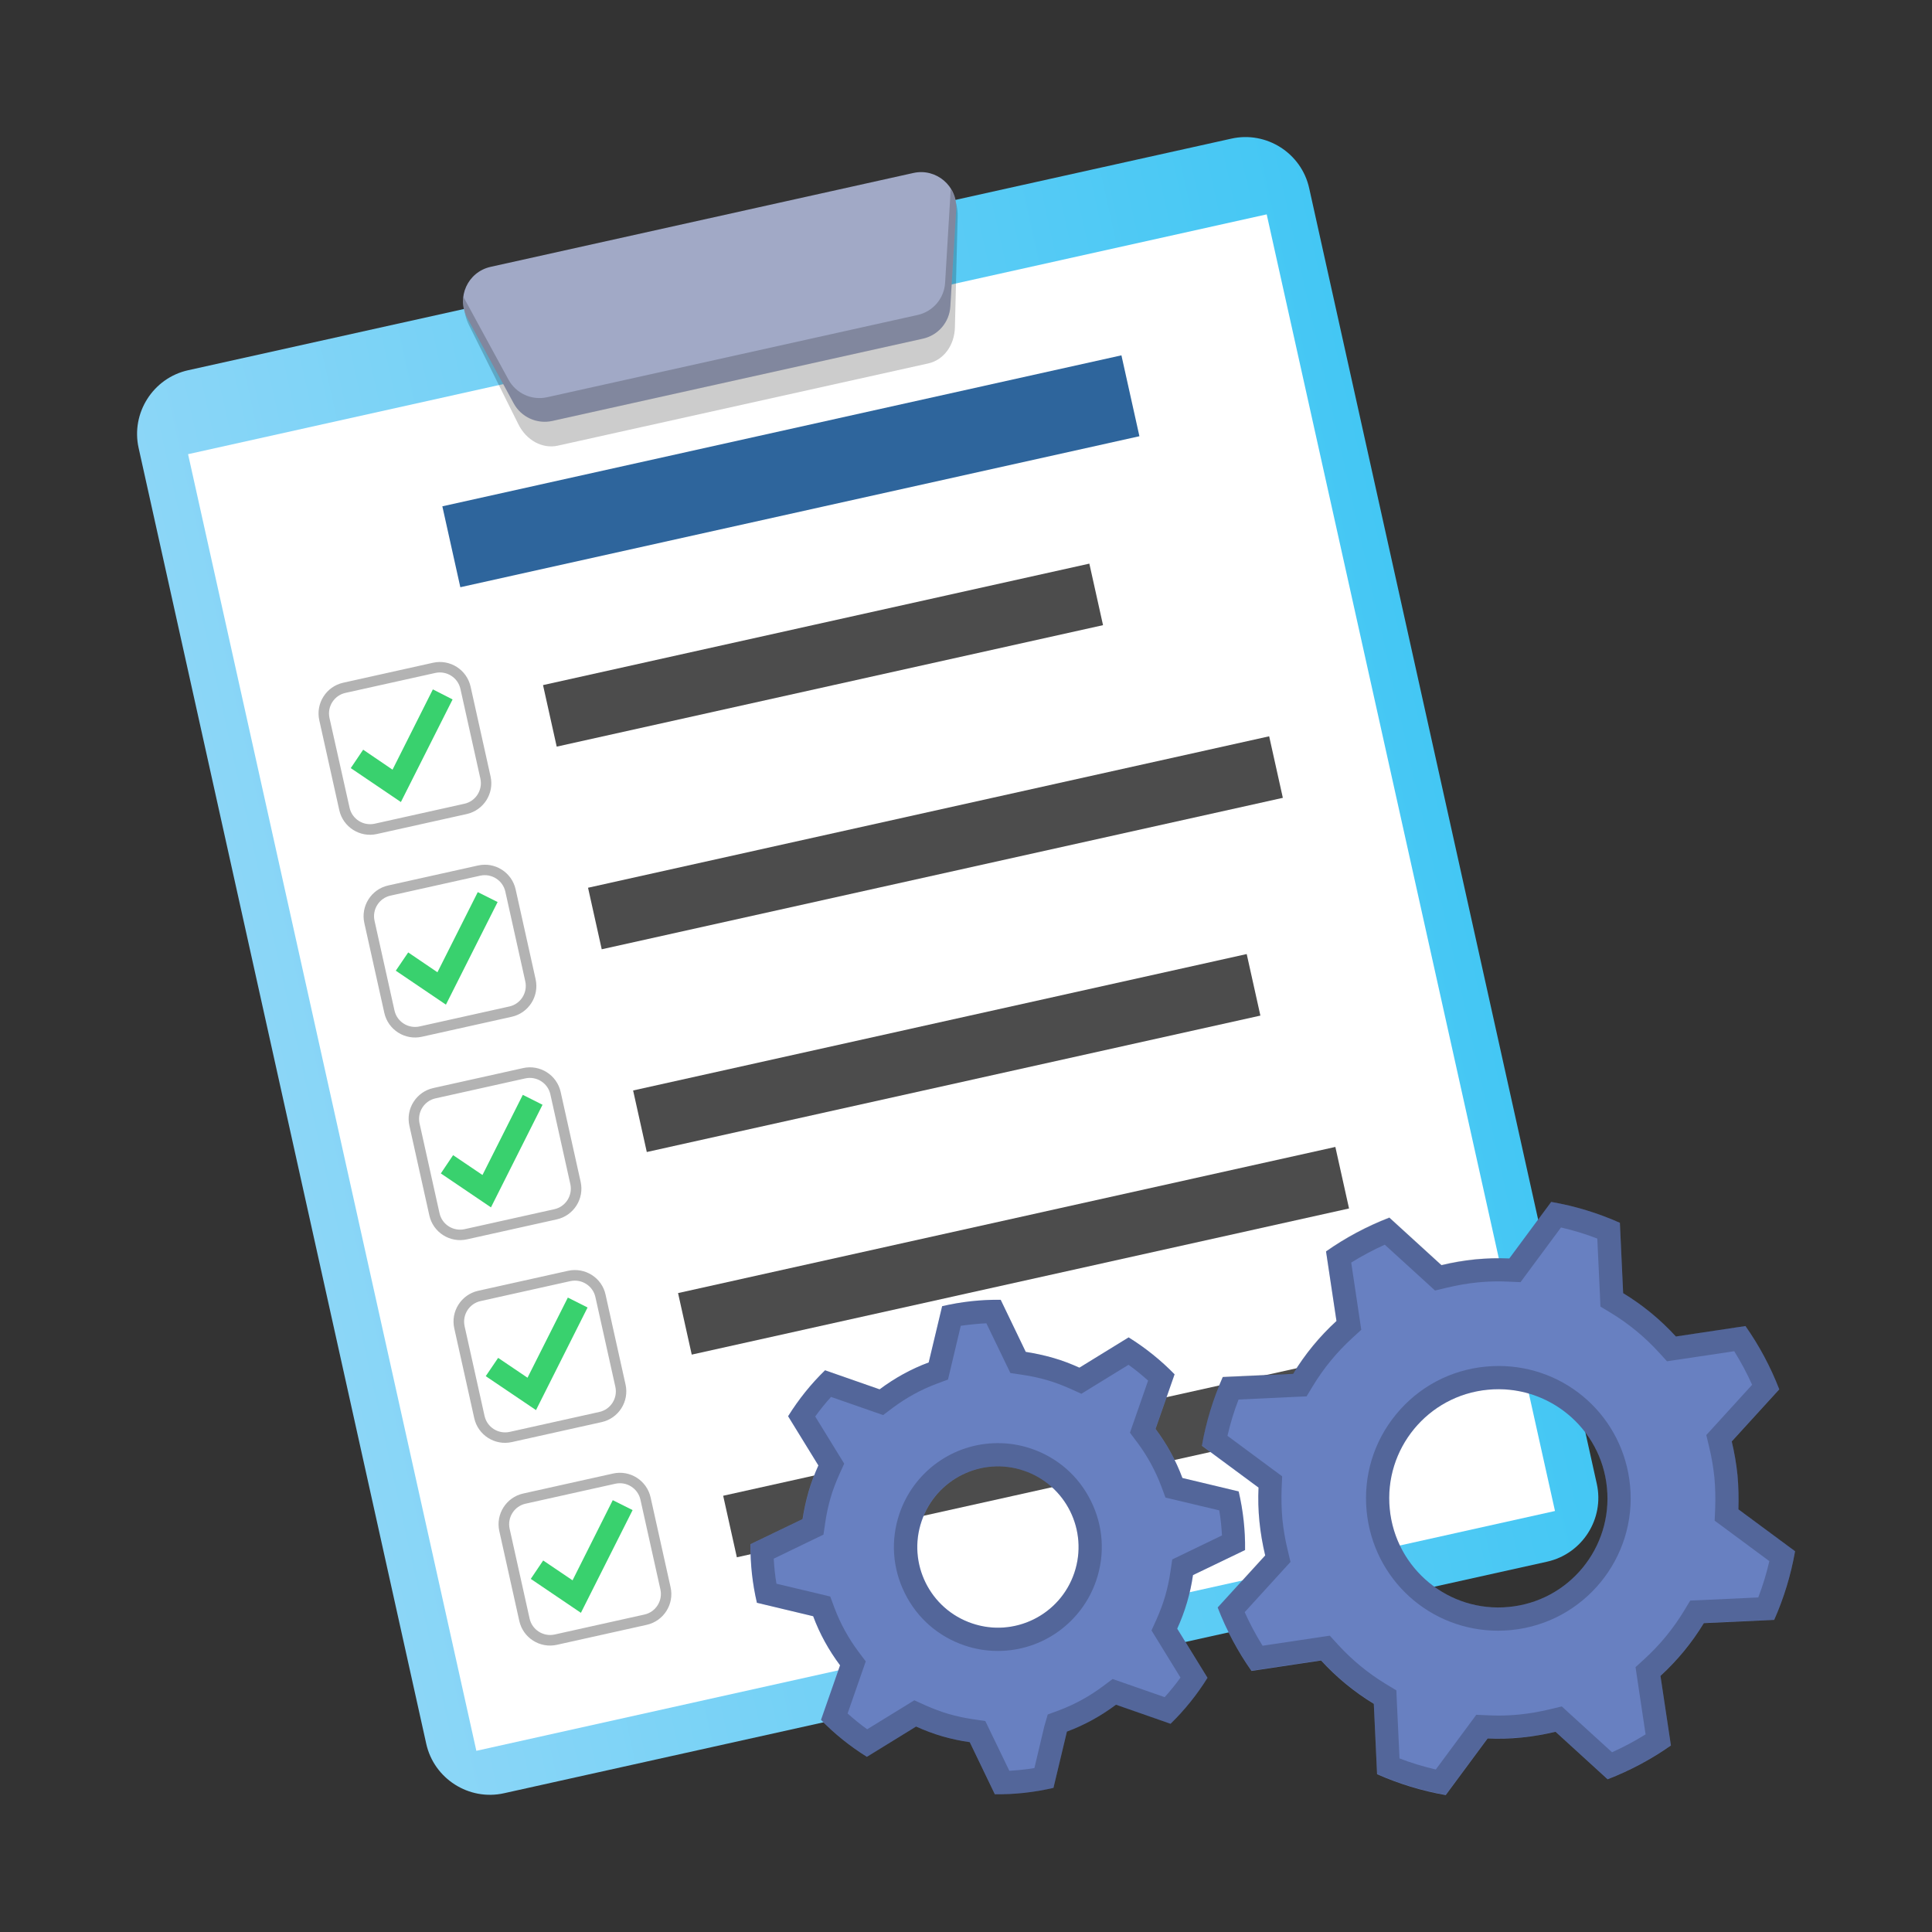
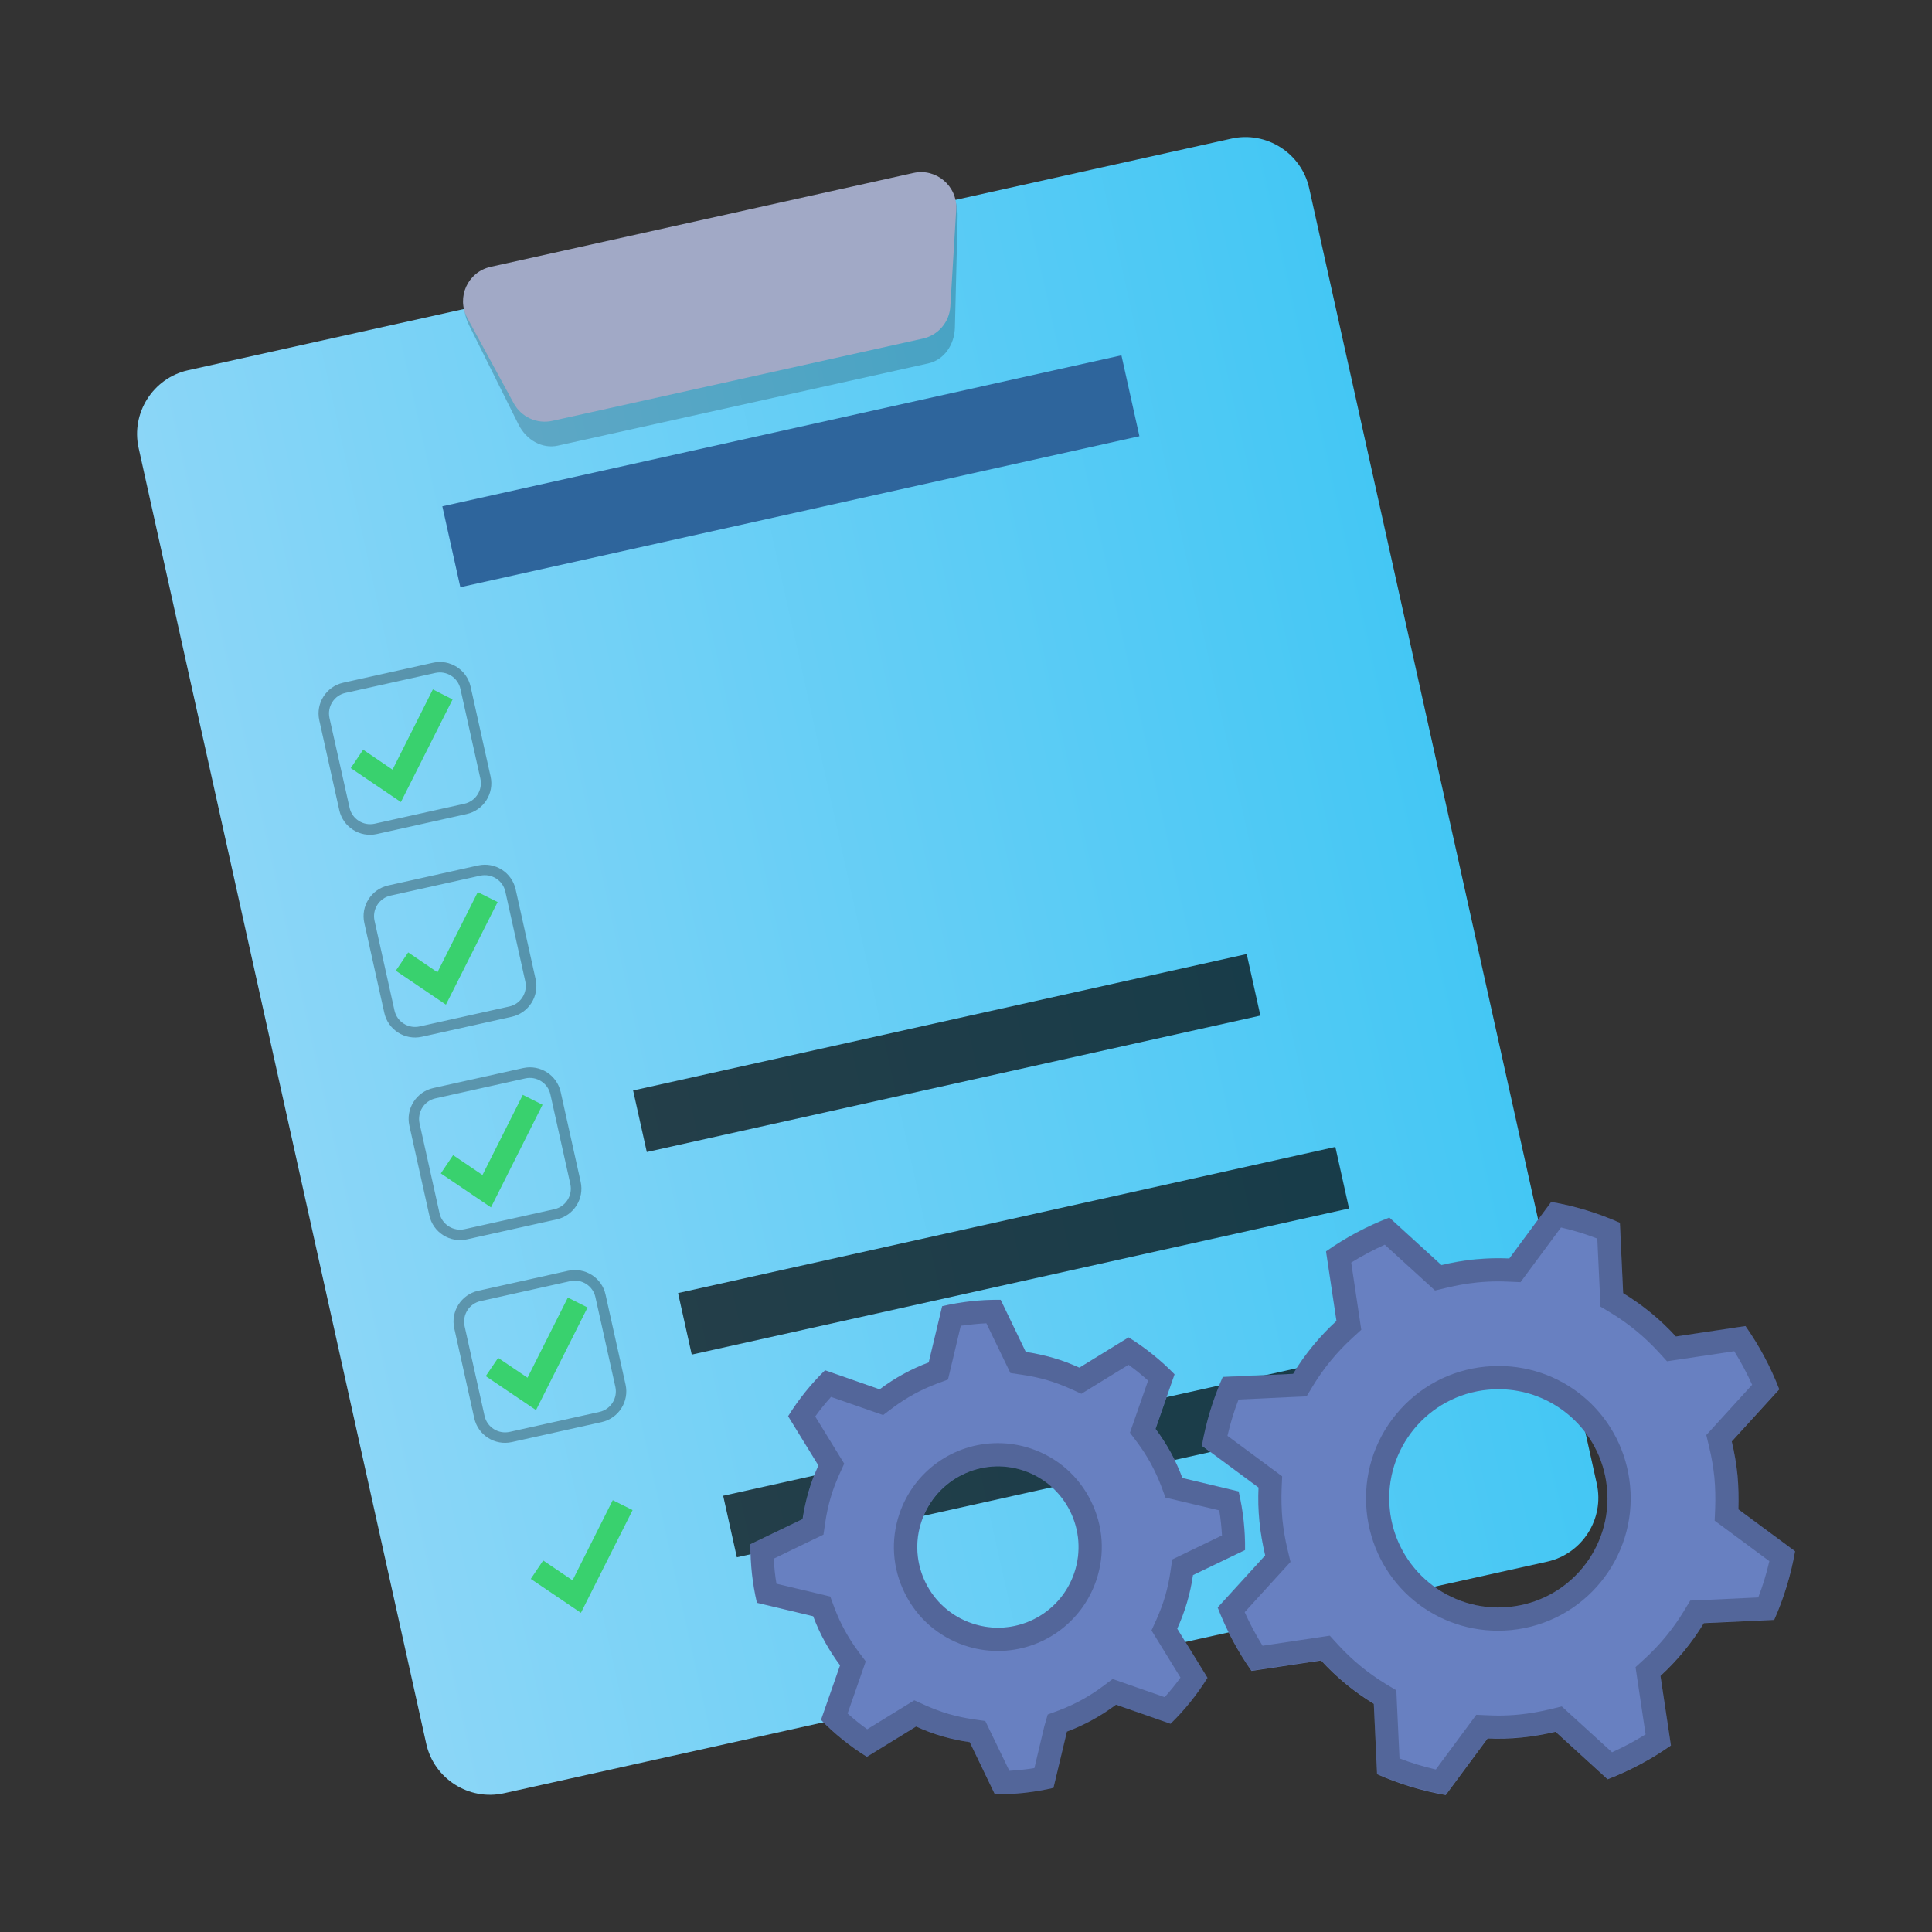
<svg xmlns="http://www.w3.org/2000/svg" id="Layer_1" style="enable-background:new 0 0 148 148;" version="1.1" viewBox="0 0 148 148" x="0px" y="0px">
  <rect x="0" y="0" width="148" height="148" fill="#333333" stroke="none" />
  <style type="text/css">
	.st0{fill:url(#SVGID_1_);}
	.st1{fill:#FFFFFF;}
	.st2{opacity:0.3;}
	.st3{opacity:0.7;enable-background:new    ;}
	.st4{fill:#2E659C;}
	.st5{fill:#39D16E;}
	.st6{opacity:0.2;}
	.st7{fill:#A1A9C6;}
	.st8{fill:#6880C1;}
</style>
  <g>
    <g>
      <g>
        <linearGradient gradientTransform="matrix(0.976 -0.217 0.217 0.976 -17.762 56.092)" gradientUnits="userSpaceOnUse" id="SVGID_1_" x1="32.424" x2="124.276" y1="35.731" y2="35.731">
          <stop offset="0" style="stop-color:#8BD6F7" />
          <stop offset="1" style="stop-color:#44C7F4" />
        </linearGradient>
        <path class="st0" d="M118.52,119.63l-79.91,17.74c-2.68,0.6-5.37-1.11-5.96-3.8L10.62,34.32c-0.6-2.68,1.11-5.37,3.8-5.96&#10;    l79.91-17.74c2.68-0.6,5.37,1.11,5.96,3.8l22.03,99.24C122.92,116.35,121.21,119.03,118.52,119.63z" />
-         <rect class="st1" height="101.77" transform="matrix(0.976 -0.217 0.217 0.976 -14.736 16.26)" width="84.66" x="24.43" y="24.42" />
        <g>
          <g class="st2">
            <path d="M33.35,51.55c0.87-0.19,1.73,0.36,1.92,1.22l1.53,6.88c0.19,0.87-0.36,1.73-1.22,1.92l-6.88,1.53&#10;      c-0.87,0.19-1.73-0.36-1.92-1.22L25.24,55c-0.19-0.87,0.36-1.73,1.22-1.92L33.35,51.55 M33.17,50.77l-6.88,1.53&#10;      c-1.3,0.29-2.12,1.58-1.83,2.88l1.53,6.88c0.29,1.3,1.58,2.12,2.88,1.83l6.88-1.53c1.3-0.29,2.12-1.58,1.83-2.88l-1.53-6.88&#10;      C35.76,51.3,34.47,50.48,33.17,50.77L33.17,50.77z" />
          </g>
-           <rect class="st3" height="4.83" transform="matrix(0.976 -0.217 0.217 0.976 -9.386 14.858)" width="42.88" x="41.61" y="47.8" />
-           <rect class="st3" height="4.83" transform="matrix(0.976 -0.217 0.217 0.976 -12.298 17.067)" width="53.46" x="44.93" y="62.18" />
          <g class="st2">
            <path d="M40.24,82.61c0.87-0.19,1.73,0.36,1.92,1.22l1.53,6.88c0.19,0.87-0.36,1.73-1.22,1.92l-6.88,1.53&#10;      c-0.87,0.19-1.73-0.36-1.92-1.22l-1.53-6.88c-0.19-0.87,0.36-1.73,1.22-1.92L40.24,82.61 M40.07,81.82l-6.88,1.53&#10;      c-1.3,0.29-2.12,1.58-1.83,2.88l1.53,6.88c0.29,1.3,1.58,2.12,2.88,1.83l6.88-1.53c1.3-0.29,2.12-1.58,1.83-2.88l-1.53-6.88&#10;      C42.66,82.35,41.37,81.53,40.07,81.82L40.07,81.82z" />
          </g>
          <rect class="st3" height="4.83" transform="matrix(0.976 -0.217 0.217 0.976 -15.767 17.636)" width="48.16" x="48.44" y="78.29" />
          <rect class="st3" height="4.83" transform="matrix(0.976 -0.217 0.217 0.976 -18.93 19.107)" width="51.59" x="51.84" y="93.44" />
          <rect class="st4" height="6.35" transform="matrix(0.976 -0.217 0.217 0.976 -6.39 13.992)" width="53.3" x="33.94" y="32.95" />
          <g>
            <polygon class="st5" points="36.6,68.34 33.51,74.48 31.27,72.96 30.32,74.36 34.16,76.96 38.12,69.1" />
          </g>
          <g>
            <polygon class="st5" points="43.5,99.4 40.41,105.54 38.16,104.02 37.21,105.42 41.06,108.02 45.01,100.16" />
          </g>
          <g>
            <polygon class="st5" points="33.16,52.81 30.07,58.96 27.82,57.43 26.87,58.84 30.71,61.44 34.67,53.58" />
          </g>
          <g class="st2">
            <path d="M36.79,67.08c0.87-0.19,1.73,0.36,1.92,1.22l1.53,6.88c0.19,0.87-0.36,1.73-1.22,1.92l-6.88,1.53&#10;      c-0.87,0.19-1.73-0.36-1.92-1.22l-1.53-6.88c-0.19-0.87,0.36-1.73,1.22-1.92L36.79,67.08 M36.62,66.3l-6.88,1.53&#10;      c-1.3,0.29-2.12,1.58-1.83,2.88l1.53,6.88c0.29,1.3,1.58,2.12,2.88,1.83l6.88-1.53c1.3-0.29,2.12-1.58,1.83-2.88l-1.53-6.88&#10;      C39.21,66.83,37.92,66.01,36.62,66.3L36.62,66.3z" />
          </g>
          <g>
            <polygon class="st5" points="40.05,83.87 36.96,90.01 34.71,88.49 33.77,89.89 37.61,92.49 41.56,84.63" />
          </g>
          <g class="st2">
            <path d="M43.69,98.14c0.87-0.19,1.73,0.36,1.92,1.22l1.53,6.88c0.19,0.87-0.36,1.73-1.22,1.92l-6.88,1.53&#10;      c-0.87,0.19-1.73-0.36-1.92-1.22l-1.53-6.88c-0.19-0.87,0.36-1.73,1.22-1.92L43.69,98.14 M43.51,97.35l-6.88,1.53&#10;      c-1.3,0.29-2.12,1.58-1.83,2.88l1.53,6.88c0.29,1.3,1.58,2.12,2.88,1.83l6.88-1.53c1.3-0.29,2.12-1.58,1.83-2.88l-1.53-6.88&#10;      C46.11,97.88,44.82,97.06,43.51,97.35L43.51,97.35z" />
          </g>
          <rect class="st3" height="4.83" transform="matrix(0.976 -0.217 0.217 0.976 -22.414 19.635)" width="45.89" x="55.36" y="109.59" />
          <g>
            <polygon class="st5" points="46.94,114.92 43.86,121.06 41.61,119.54 40.66,120.95 44.5,123.55 48.46,115.68" />
          </g>
          <g class="st2">
-             <path d="M47.14,113.66c0.87-0.19,1.73,0.36,1.92,1.22l1.53,6.88c0.19,0.87-0.36,1.73-1.22,1.92l-6.88,1.53&#10;      c-0.87,0.19-1.73-0.36-1.92-1.22l-1.53-6.88c-0.19-0.87,0.36-1.73,1.22-1.92L47.14,113.66 M46.96,112.88l-6.88,1.53&#10;      c-1.3,0.29-2.12,1.58-1.83,2.88l1.53,6.88c0.29,1.3,1.58,2.12,2.88,1.83l6.88-1.53c1.3-0.29,2.12-1.58,1.83-2.88l-1.53-6.88&#10;      C49.55,113.41,48.26,112.59,46.96,112.88L46.96,112.88z" />
-           </g>
+             </g>
        </g>
        <path class="st6" d="M71.11,27.84l-28.38,6.3c-1.18,0.26-2.41-0.41-3.02-1.64l-3.79-7.61c-0.91-1.84-0.08-4.05,1.67-4.44&#10;    l32.38-7.19c1.75-0.39,3.44,1.27,3.39,3.32l-0.21,8.49C73.12,26.45,72.29,27.58,71.11,27.84z" />
        <path class="st7" d="M70.69,25.94l-28.38,6.3c-1.18,0.26-2.38-0.29-2.96-1.35l-3.55-6.53c-0.86-1.58,0.03-3.53,1.79-3.92&#10;    l32.38-7.19c1.75-0.39,3.39,1.01,3.28,2.8l-0.45,7.42C72.73,24.68,71.87,25.68,70.69,25.94z" />
-         <path class="st6" d="M72.4,21.66c-0.07,1.2-0.93,2.21-2.11,2.47l-28.38,6.3c-1.18,0.26-2.38-0.29-2.96-1.35l-3.44-6.32&#10;    c-0.07,0.53,0.01,1.09,0.29,1.61l3.55,6.53c0.57,1.06,1.78,1.61,2.96,1.35l28.38-6.3c1.18-0.26,2.04-1.27,2.11-2.47l0.45-7.42&#10;    c0.04-0.59-0.13-1.13-0.42-1.59L72.4,21.66z" />
      </g>
    </g>
    <g>
      <g>
        <path class="st8" d="M91.39,120.66l3.99-1.92c0.02-1.53-0.15-3.03-0.49-4.49l-4.31-1.03c-0.5-1.35-1.2-2.61-2.06-3.76l1.46-4.18&#10;    c-1.04-1.07-2.22-2.02-3.52-2.83l-3.77,2.32c-0.64-0.29-1.31-0.55-2.01-0.75c-0.7-0.2-1.4-0.35-2.1-0.46l-1.92-3.99&#10;    c-1.53-0.02-3.03,0.15-4.49,0.49l-1.03,4.31c-1.35,0.5-2.61,1.2-3.76,2.06l-4.18-1.46c-1.07,1.04-2.02,2.22-2.83,3.52l2.32,3.77&#10;    c-0.29,0.64-0.55,1.32-0.75,2.01c-0.2,0.7-0.35,1.4-0.46,2.1l-3.99,1.92c-0.02,1.53,0.15,3.03,0.49,4.49l4.31,1.03&#10;    c0.5,1.35,1.2,2.61,2.06,3.76l-1.46,4.18c1.04,1.07,2.22,2.02,3.52,2.83l3.77-2.32c0.64,0.29,1.32,0.55,2.01,0.75&#10;    c0.7,0.2,1.4,0.35,2.1,0.45l1.92,3.99c1.53,0.02,3.03-0.15,4.49-0.49l1.03-4.31c1.35-0.5,2.61-1.2,3.76-2.06l4.18,1.46&#10;    c1.07-1.04,2.02-2.22,2.83-3.52l-2.32-3.77c0.29-0.64,0.55-1.32,0.75-2.01C91.14,122.06,91.29,121.36,91.39,120.66z M82.3,120.49&#10;    c-1.09,3.23-4.6,4.97-7.83,3.87c-3.23-1.09-4.97-4.6-3.87-7.83c1.09-3.23,4.6-4.97,7.83-3.87&#10;    C81.65,113.75,83.39,117.25,82.3,120.49z" />
        <g class="st6">
          <g>
            <path d="M75.56,101.37l1.43,2.96l0.41,0.85l0.94,0.14c0.64,0.09,1.26,0.23,1.86,0.4c0.59,0.17,1.19,0.4,1.78,0.66l0.86,0.39&#10;      l0.81-0.5l2.8-1.72c0.52,0.37,1.02,0.78,1.5,1.21l-1.08,3.1l-0.31,0.89l0.57,0.76c0.76,1.02,1.37,2.14,1.82,3.32l0.33,0.89&#10;      l0.92,0.22l3.2,0.76c0.11,0.63,0.17,1.27,0.21,1.92l-2.96,1.43l-0.85,0.41l-0.14,0.94c-0.09,0.64-0.23,1.26-0.4,1.86&#10;      c-0.17,0.59-0.4,1.19-0.66,1.78l-0.39,0.86l0.5,0.81l1.72,2.8c-0.37,0.52-0.78,1.02-1.21,1.5l-3.1-1.08l-0.89-0.31l-0.76,0.57&#10;      c-1.02,0.76-2.13,1.37-3.32,1.82l-0.89,0.33L80,132.24l-0.76,3.2c-0.63,0.11-1.27,0.17-1.92,0.21l-1.43-2.96l-0.41-0.85&#10;      l-0.94-0.14c-0.64-0.09-1.26-0.23-1.86-0.4c-0.59-0.17-1.19-0.4-1.78-0.66l-0.86-0.39l-0.81,0.5l-2.8,1.72&#10;      c-0.52-0.37-1.02-0.78-1.5-1.21l1.08-3.1l0.31-0.89l-0.57-0.76c-0.76-1.02-1.37-2.13-1.82-3.32l-0.33-0.89l-0.92-0.22&#10;      l-3.2-0.76c-0.11-0.63-0.17-1.27-0.21-1.92l2.96-1.43l0.85-0.41l0.14-0.94c0.09-0.64,0.23-1.26,0.4-1.86&#10;      c0.17-0.6,0.4-1.19,0.66-1.78l0.39-0.86l-0.5-0.81l-1.72-2.8c0.37-0.52,0.78-1.02,1.21-1.5l3.1,1.08l0.89,0.31l0.76-0.57&#10;      c1.02-0.76,2.13-1.37,3.32-1.82l0.89-0.33l0.22-0.92l0.76-3.2C74.28,101.47,74.92,101.4,75.56,101.37 M76.43,99.57&#10;      c-1.45,0-2.87,0.17-4.25,0.49l-1.03,4.31c-1.35,0.5-2.61,1.2-3.76,2.06l-4.18-1.46c-1.07,1.04-2.02,2.22-2.83,3.52l2.32,3.77&#10;      c-0.29,0.64-0.55,1.32-0.75,2.01c-0.2,0.7-0.35,1.4-0.46,2.1l-3.99,1.92c-0.02,1.53,0.15,3.03,0.49,4.49l4.31,1.03&#10;      c0.5,1.35,1.2,2.61,2.06,3.76l-1.46,4.18c1.04,1.07,2.22,2.02,3.52,2.83l3.77-2.32c0.64,0.29,1.32,0.55,2.01,0.75&#10;      c0.7,0.2,1.4,0.35,2.1,0.46l1.92,3.99c0.08,0,0.16,0,0.23,0c1.45,0,2.87-0.17,4.25-0.49l1.03-4.31c1.35-0.5,2.61-1.2,3.76-2.06&#10;      l4.18,1.46c1.07-1.04,2.02-2.22,2.83-3.52l-2.32-3.77c0.29-0.64,0.55-1.32,0.75-2.01c0.2-0.7,0.35-1.4,0.45-2.1l3.99-1.92&#10;      c0.02-1.53-0.15-3.03-0.49-4.49l-4.31-1.03c-0.5-1.35-1.2-2.61-2.06-3.76l1.46-4.18c-1.04-1.07-2.22-2.02-3.52-2.83l-3.77,2.32&#10;      c-0.64-0.29-1.31-0.55-2.01-0.75s-1.4-0.35-2.1-0.46l-1.92-3.99C76.59,99.57,76.51,99.57,76.43,99.57L76.43,99.57z" />
          </g>
        </g>
        <g class="st6">
          <path d="M76.44,112.33c0.66,0,1.32,0.11,1.98,0.33c3.23,1.09,4.97,4.6,3.87,7.83c-0.87,2.58-3.28,4.2-5.85,4.2&#10;     c-0.66,0-1.32-0.11-1.98-0.33c-3.23-1.09-4.97-4.6-3.87-7.83C71.46,113.95,73.86,112.33,76.44,112.33 M76.44,110.55&#10;     L76.44,110.55c-3.41,0-6.44,2.17-7.54,5.41c-0.68,2.01-0.54,4.17,0.41,6.08c0.94,1.91,2.57,3.33,4.58,4.01&#10;     c0.83,0.28,1.68,0.42,2.55,0.42c3.41,0,6.44-2.17,7.54-5.41c0.68-2.01,0.54-4.17-0.41-6.08c-0.94-1.91-2.57-3.33-4.58-4.01&#10;     C78.16,110.69,77.31,110.55,76.44,110.55L76.44,110.55z" />
        </g>
      </g>
      <g>
        <path class="st8" d="M133.1,113c-0.09-0.88-0.24-1.74-0.44-2.58l3.64-3.99c-0.67-1.73-1.54-3.36-2.59-4.85l-5.33,0.8&#10;    c-1.18-1.29-2.54-2.41-4.04-3.32l-0.25-5.39c-1.67-0.74-3.43-1.28-5.26-1.6l-3.21,4.34c-0.86-0.04-1.73-0.02-2.62,0.07&#10;    s-1.74,0.24-2.58,0.44l-3.99-3.64c-1.73,0.67-3.36,1.54-4.85,2.59l0.8,5.33c-1.29,1.18-2.41,2.54-3.32,4.04l-5.39,0.25&#10;    c-0.74,1.67-1.28,3.43-1.6,5.26l4.34,3.21c-0.04,0.86-0.02,1.73,0.07,2.62c0.09,0.88,0.24,1.74,0.44,2.58l-3.64,3.99&#10;    c0.67,1.73,1.54,3.36,2.59,4.85l5.33-0.8c1.18,1.29,2.54,2.41,4.04,3.32l0.25,5.39c1.67,0.74,3.43,1.28,5.26,1.6l3.21-4.34&#10;    c0.86,0.04,1.73,0.02,2.62-0.07c0.88-0.09,1.74-0.24,2.58-0.44l3.99,3.64c1.73-0.67,3.36-1.54,4.85-2.59l-0.8-5.33&#10;    c1.29-1.18,2.41-2.54,3.32-4.04l5.39-0.25c0.74-1.67,1.28-3.43,1.6-5.26l-4.34-3.21C133.2,114.76,133.18,113.88,133.1,113z&#10;     M115.59,123.1c-4.6,0.45-8.69-2.92-9.13-7.51c-0.45-4.6,2.92-8.69,7.51-9.13c4.6-0.45,8.69,2.92,9.13,7.51&#10;    C123.55,118.57,120.19,122.66,115.59,123.1z" />
        <g class="st6">
          <g>
            <path d="M119.58,94.03c0.95,0.22,1.88,0.5,2.78,0.85l0.2,4.26l0.04,0.95l0.81,0.49c1.35,0.82,2.58,1.83,3.65,3l0.64,0.7&#10;      l0.94-0.14l4.21-0.63c0.51,0.82,0.97,1.68,1.37,2.57l-2.87,3.15l-0.64,0.7l0.22,0.92c0.19,0.78,0.32,1.57,0.4,2.33&#10;      c0.07,0.77,0.09,1.57,0.06,2.37l-0.04,0.94l0.76,0.56l3.43,2.54c-0.22,0.95-0.5,1.88-0.85,2.78l-4.26,0.2l-0.95,0.04&#10;      l-0.49,0.81c-0.82,1.35-1.83,2.58-3,3.65l-0.7,0.64l0.14,0.94l0.63,4.21c-0.82,0.51-1.68,0.97-2.57,1.37l-3.15-2.87l-0.7-0.64&#10;      l-0.92,0.22c-0.78,0.19-1.56,0.32-2.33,0.4c-0.52,0.05-1.06,0.08-1.59,0.08c-0.26,0-0.52-0.01-0.77-0.02l-0.94-0.04l-0.56,0.76&#10;      l-2.54,3.43c-0.95-0.22-1.88-0.5-2.78-0.85l-0.2-4.26l-0.04-0.95l-0.81-0.49c-1.35-0.82-2.58-1.83-3.65-3l-0.64-0.7l-0.94,0.14&#10;      l-4.21,0.63c-0.51-0.82-0.97-1.68-1.37-2.57l2.87-3.15l0.64-0.7l-0.22-0.92c-0.19-0.78-0.32-1.56-0.4-2.33&#10;      c-0.07-0.77-0.09-1.57-0.06-2.37l0.04-0.94l-0.76-0.56l-3.43-2.54c0.22-0.95,0.5-1.88,0.85-2.78l4.26-0.2l0.95-0.04l0.49-0.81&#10;      c0.82-1.35,1.83-2.58,3-3.65l0.7-0.64l-0.14-0.94l-0.63-4.21c0.82-0.51,1.68-0.97,2.57-1.37l3.15,2.87l0.7,0.64l0.92-0.22&#10;      c0.78-0.19,1.56-0.32,2.33-0.4c0.52-0.05,1.06-0.08,1.59-0.08c0.26,0,0.52,0.01,0.77,0.02l0.94,0.04l0.56-0.76L119.58,94.03&#10;       M118.83,92.06l-3.21,4.34c-0.28-0.01-0.57-0.02-0.85-0.02c-0.58,0-1.17,0.03-1.77,0.08c-0.88,0.09-1.74,0.24-2.58,0.44&#10;      l-3.99-3.64c-1.73,0.67-3.36,1.54-4.85,2.59l0.8,5.33c-1.29,1.18-2.41,2.54-3.32,4.04l-5.39,0.25&#10;      c-0.74,1.67-1.28,3.43-1.6,5.26l4.34,3.21c-0.04,0.86-0.02,1.73,0.07,2.62c0.09,0.88,0.24,1.74,0.44,2.58l-3.64,3.99&#10;      c0.67,1.73,1.54,3.36,2.59,4.85l5.33-0.8c1.18,1.29,2.54,2.41,4.04,3.32l0.25,5.39c1.67,0.74,3.43,1.28,5.26,1.6l3.21-4.34&#10;      c0.28,0.01,0.57,0.02,0.85,0.02c0.58,0,1.17-0.03,1.77-0.08c0.88-0.09,1.74-0.24,2.58-0.44l3.99,3.64&#10;      c1.73-0.67,3.36-1.54,4.85-2.59l-0.8-5.33c1.29-1.18,2.41-2.54,3.32-4.04l5.39-0.25c0.74-1.67,1.28-3.43,1.6-5.26l-4.34-3.21&#10;      c0.04-0.86,0.02-1.73-0.07-2.62s-0.24-1.74-0.44-2.58l3.64-3.99c-0.67-1.73-1.54-3.36-2.59-4.85l-5.33,0.8&#10;      c-1.18-1.29-2.54-2.41-4.04-3.32l-0.25-5.39C122.42,92.93,120.66,92.39,118.83,92.06L118.83,92.06z" />
          </g>
        </g>
        <g class="st6">
          <path d="M114.79,106.42c4.25,0,7.89,3.23,8.31,7.55c0.45,4.6-2.92,8.69-7.51,9.13c-0.27,0.03-0.55,0.04-0.82,0.04&#10;     c-4.25,0-7.89-3.23-8.31-7.55c-0.45-4.6,2.92-8.69,7.51-9.13C114.25,106.43,114.52,106.42,114.79,106.42 M114.79,104.64&#10;     L114.79,104.64c-0.33,0-0.66,0.02-0.99,0.05c-2.7,0.26-5.13,1.56-6.85,3.65c-1.72,2.09-2.52,4.73-2.26,7.42&#10;     c0.51,5.22,4.84,9.16,10.08,9.16c0.33,0,0.66-0.02,0.99-0.05c5.57-0.54,9.65-5.51,9.11-11.07&#10;     C124.37,108.58,120.03,104.64,114.79,104.64L114.79,104.64z" />
        </g>
      </g>
    </g>
  </g>
</svg>